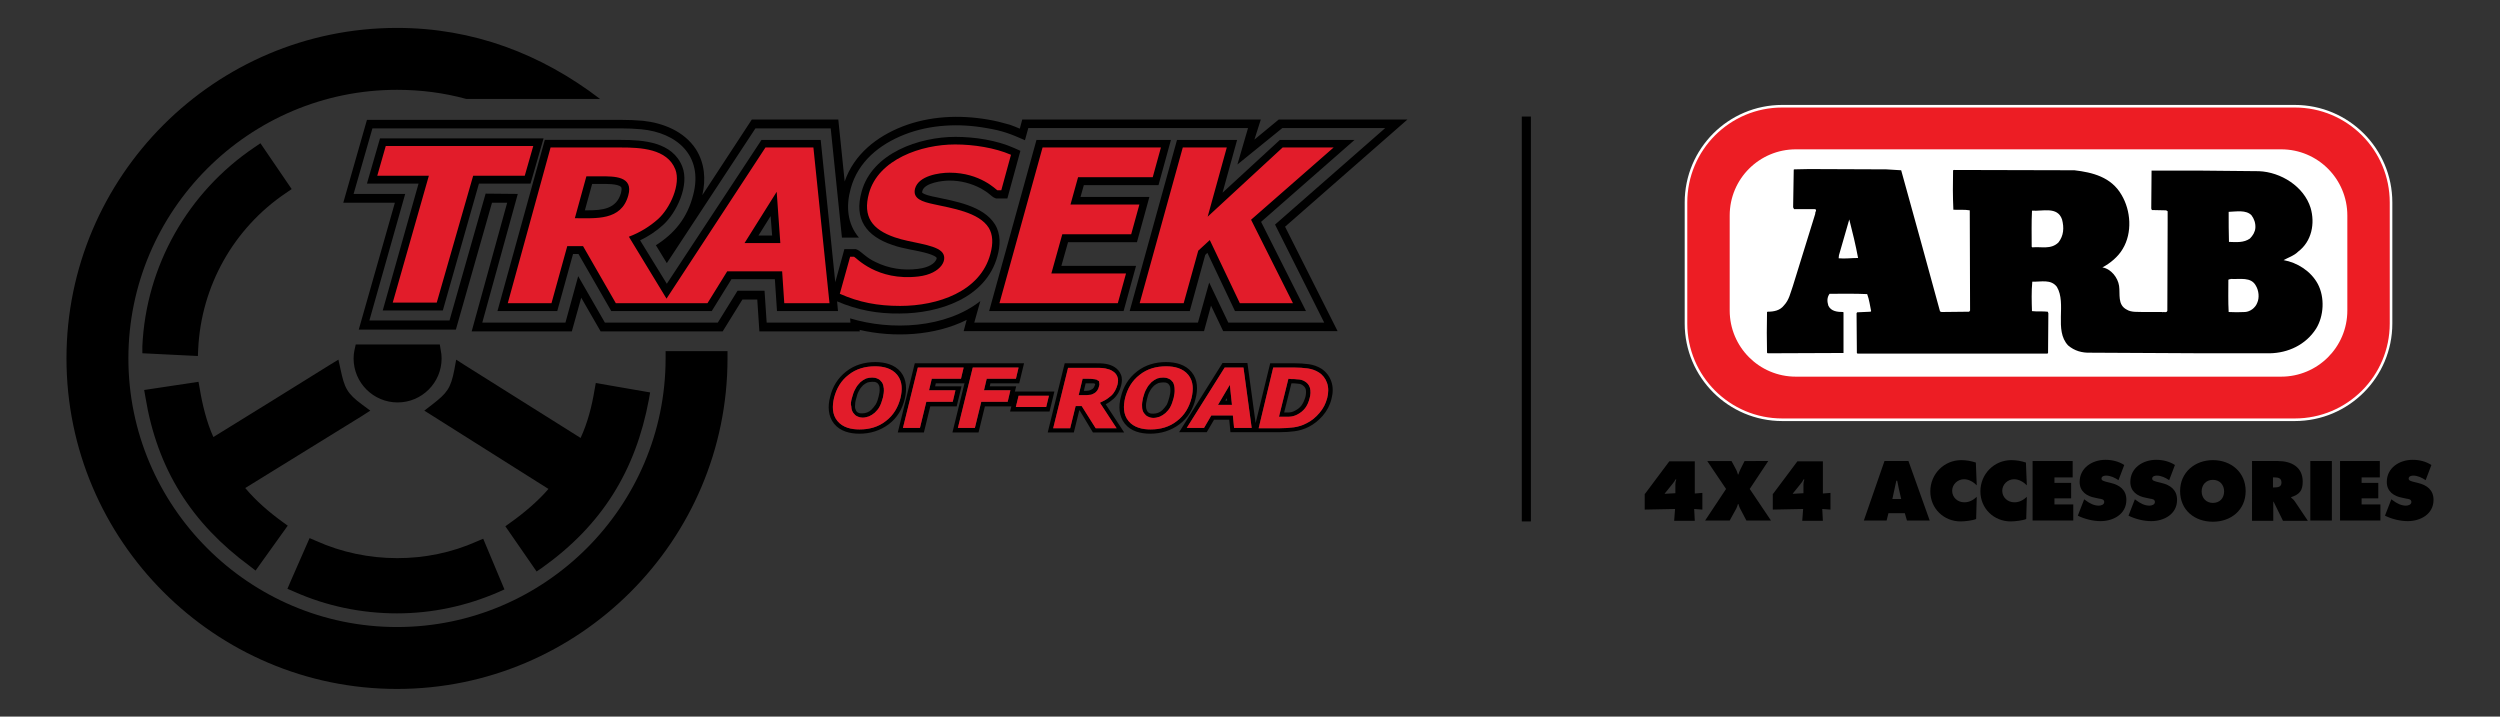
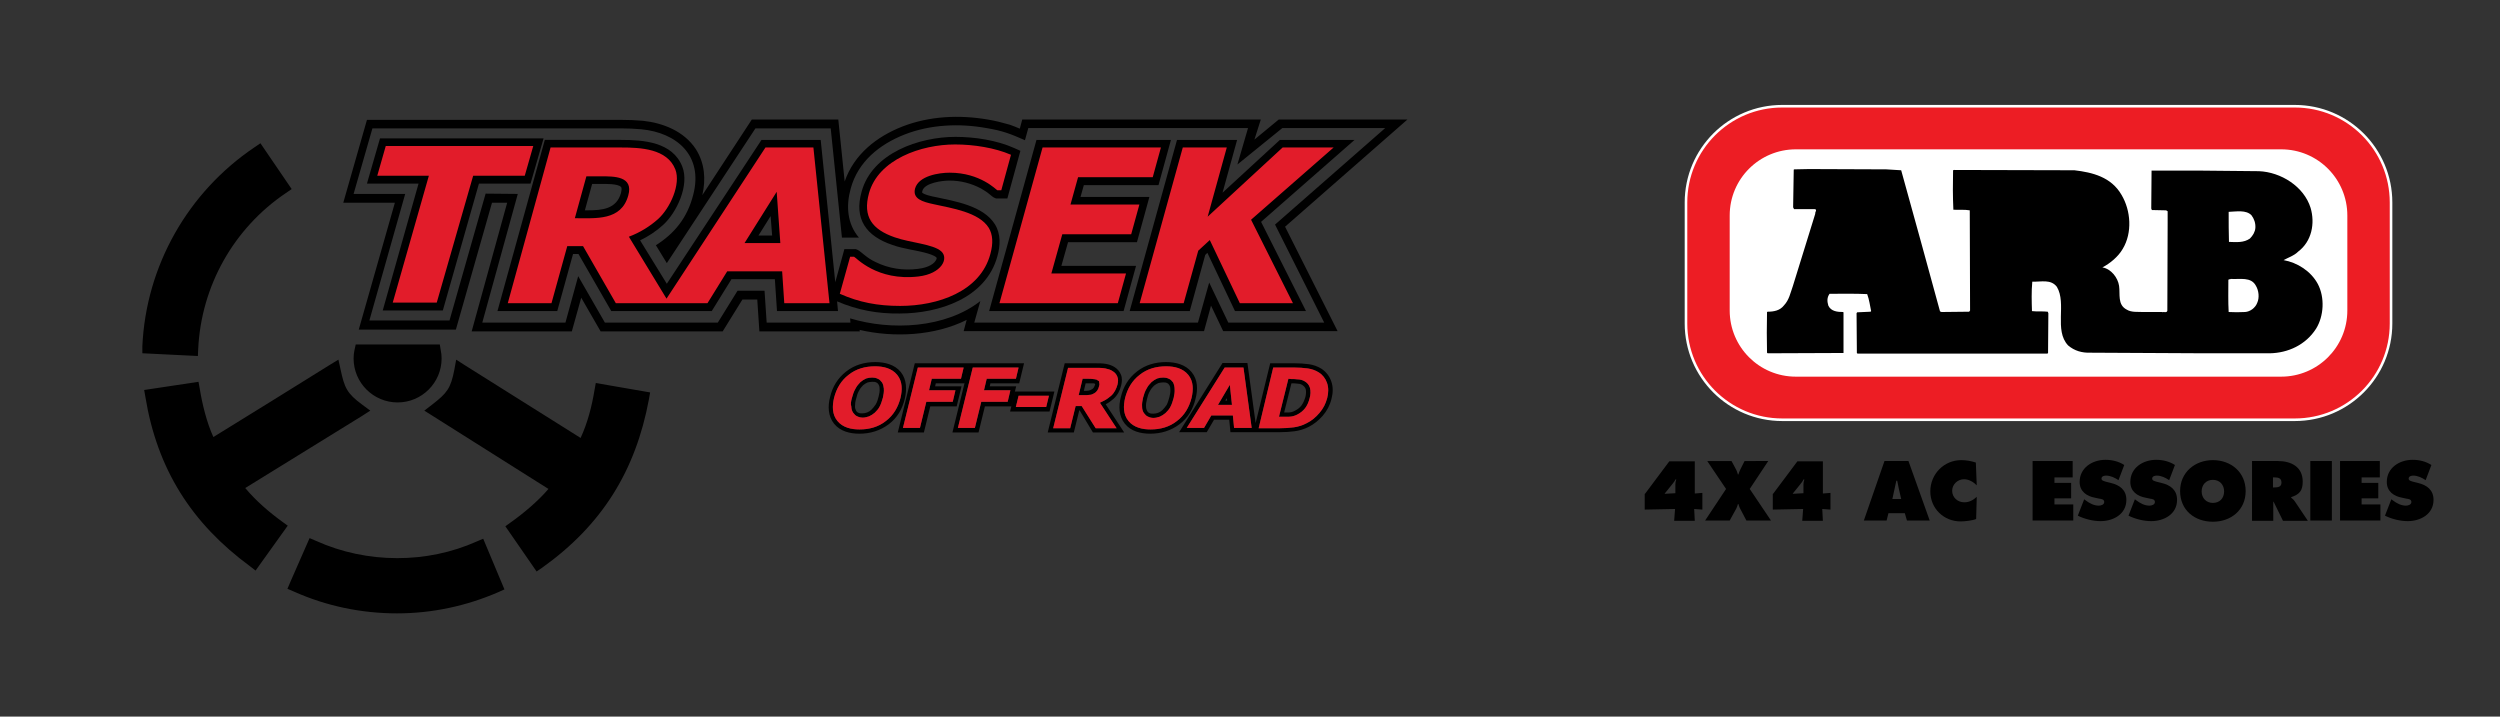
<svg xmlns="http://www.w3.org/2000/svg" xmlns:ns1="http://www.inkscape.org/namespaces/inkscape" xmlns:ns2="http://sodipodi.sourceforge.net/DTD/sodipodi-0.dtd" version="1.1" id="svg3131" ns1:version="0.48.2 r9819" ns2:docname="Trasek.offroad.Logo3 - na koperty" x="0px" y="0px" width="823.7px" height="236.1px" viewBox="0 0 823.7 236.1" style="enable-background:new 0 0 823.7 236.1;" xml:space="preserve">
  <rect x="0" y="0" width="823.7" height="236.1" fill="#333333" stroke="none" />
  <style type="text/css">
	.st0{fill-rule:evenodd;clip-rule:evenodd;}
	.st1{fill-rule:evenodd;clip-rule:evenodd;fill:#E21C2A;}
	.st2{fill:#ED1D24;}
	.st3{fill:none;stroke:#FFFFFF;stroke-width:0.855;}
	.st4{fill:#FFFFFF;}
	.st5{fill:none;stroke:#000000;stroke-width:0;stroke-linecap:square;stroke-miterlimit:2;}
	.st6{fill:none;stroke:#000000;stroke-width:3;stroke-miterlimit:10;}
</style>
  <ns2:namedview bordercolor="#666666" borderopacity="1" gridtolerance="10" guidetolerance="10" id="namedview3151" ns1:current-layer="g3133" ns1:cx="364.29603" ns1:cy="424.95033" ns1:pageopacity="0" ns1:pageshadow="2" ns1:window-height="712" ns1:window-maximized="1" ns1:window-width="1366" ns1:window-x="-4" ns1:window-y="-4" ns1:zoom="1.2685909" objecttolerance="10" pagecolor="#ffffff" showgrid="false">
	</ns2:namedview>
  <g id="g3133" transform="translate(-39.098,-45.405)">
    <path id="path3139" ns1:connector-curvature="0" class="st0" d="M314.9,144.7l0.3,3.2h-20.1l-0.7-10.5h-14.3l-6.5,10.5h-33.1   l-10.8-18.8h-1.8l-5.2,18.8h-19.7l15.6-56.4h25.1c7.5,0,17,0.7,20.2,8.8c2.4,6.1-1.8,15.1-6.3,19.2c-2.3,2.1-4.9,3.8-7.6,5.1   l8.8,14.3L290,91.5h19.5l4.8,46.9l3-10.9h3.8l0.5,0.2c0.7,0.3,1.6,1.2,2.3,1.7c1.1,0.9,2.3,1.7,3.6,2.3c4.4,2.2,9.2,2.9,14,2.3   c1.8-0.2,4.1-0.8,5.4-2.1c0.3-0.3,0.9-1.1,0.8-1.5c0-0.1-0.1-0.1-0.1-0.2c-1.4-1.3-6.7-2.2-8.7-2.6c-1.9-0.4-3.9-0.8-5.8-1.5   c-8.6-2.9-12.7-8.5-10.1-17.6c3.5-12.7,19-18,30.9-18c6.3,0,13.6,1.1,19.4,3.7l2,0.9l-4.3,15.7h-3.7l-0.5-0.2   c-0.6-0.2-1.2-0.9-1.8-1.3c-0.8-0.7-1.7-1.2-2.7-1.8c-3.2-1.7-6.7-2.6-10.4-2.6c-2.2,0-8.2,0.7-8.9,3.4c0,0.1-0.1,0.4-0.1,0.5   c0.4,0.7,3.6,1.4,4.3,1.5c6.5,1.4,15.9,2.9,19.7,9c2,3.2,1.8,7.1,0.8,10.6c-3.8,13.8-19.3,18.8-32.2,18.8   C328.3,148.8,321.7,147.6,314.9,144.7L314.9,144.7z M177,105.9h-17l4.3-14.9h53.9l-4.3,14.9h-17l-11.9,41.8h-19.8L177,105.9z    M436.9,128.7l-0.7,0.7l-5.1,18.5h-19.8l15.6-56.4h19.8l-4.8,17.4l18.9-17.4h24.6l-30.8,27l14.8,29.4H446L436.9,128.7L436.9,128.7z    M396.2,106.4l-1.1,3.9h22.7l-4.1,14.9H391l-2.2,7.8h24.6l-4.1,14.9H365l15.6-56.4h44.3l-4.1,14.9H396.2z M293.5,123l-0.5-6.4   l-4,6.4H293.5z M234.2,106l-2.4,8.7c0.3,0,0.6,0,0.9,0c4.8,0,9.5-0.4,11-5.7c0.1-0.5,0.4-1.6,0-2c-1-1.1-5.2-1-6.6-1H234.2   L234.2,106z" />
    <path id="path3141" ns1:connector-curvature="0" class="st1" d="M168.5,145.1l11.9-41.8h-17l2.8-9.8h48.6l-2.8,9.8h-17   L183,145.1H168.5L168.5,145.1z M465.1,145.3h-17.5l-9.9-20.8l-3.8,3.5l-4.8,17.3h-14.5L428.8,94h14.5l-6.3,22.8L461.7,94h16.8   l-27.2,23.8L465.1,145.3L465.1,145.3z M368.4,145.3L382.6,94h39l-2.7,9.8h-24.6l-2.5,9h22.7l-2.7,9.8h-22.7l-3.6,12.9h24.6   l-2.7,9.8H368.4L368.4,145.3z M335.7,146.2c-7.5,0-13.6-1.2-19.9-4l3.4-12.2h1.3c0.6,0.2,7.5,8.1,21.2,6.5c7.7-0.9,10.1-6,7.5-8.3   c-2.7-2.4-10.2-2.8-15.3-4.6c-7.5-2.6-10.6-6.8-8.5-14.5c3.1-11.2,17.2-16.1,28.4-16.1c6.1,0,13.1,1.1,18.4,3.4l-3.2,11.7h-1.3   c-0.3-0.1-5.6-5.8-15.7-5.8c-3.5,0-10.2,1-11.4,5.2c-0.9,3.4,2.4,4.4,6.2,5.2c5.8,1.3,14.9,2.6,18.1,7.8c1.3,2.2,1.5,5,0.5,8.6   C362.1,141.5,348,146.2,335.7,146.2L335.7,146.2z M258.7,143.8L291.3,94h15.8l5.3,51.3h-14.9l-0.7-10.5h-18.1l-6.5,10.5h-30.2   l-10.8-18.8h-5.2l-5.2,18.8h-14.4L220.5,94h23.2c6.5,0,15.2,0.4,17.9,7.2c1.9,4.9-1.7,12.8-5.7,16.4c-2.7,2.4-5.9,4.4-9.6,5.8   L258.7,143.8L258.7,143.8z M296.2,125.5l-1.2-16.9l-10.6,16.9H296.2z M246.1,109.8c1.8-6.4-4.7-6.3-9-6.3h-4.8l-3.8,13.8   C235.4,117.3,243.8,118.2,246.1,109.8L246.1,109.8z" />
    <path id="path3143" ns1:connector-curvature="0" ns2:nodetypes="ccccscccccccccccccscccccsccccccccccscccccccccccccccccccccssscccc" class="st0" d="   M230.4,189.7c2.3-5,3.7-10.4,4.6-15.9l0.4-2.2l17.9,3.1l-0.4,2.3c-4.4,23.6-15.5,41.4-35.1,55.4l-1.9,1.3l-10.3-14.9l1.8-1.3   c4.1-2.9,9-7,12.4-11c-12.7-8-25.5-16.1-38.2-24.1l-2.7-1.7l2.6-2c4.9-3.8,6.1-5.3,7.3-11.5l0.6-3.3l2.8,1.8   C204.9,173.7,217.7,181.7,230.4,189.7z M203.3,240.5c-10.6,4.6-21.9,7-33.4,7c-11.7,0-23.3-2.4-34-7.2l-2.1-0.9l1.2-2.8l6.1-13.9   l2.1,0.9c8.4,3.8,17.6,5.7,26.8,5.7c9,0,17.9-1.8,26.2-5.5l2.1-0.9l7,16.7L203.3,240.5z M109.4,189.4c12.8-7.9,25.6-15.8,38.4-23.8   l2.8-1.7l0.7,3.2c1.3,6.1,2.1,7.9,7.1,11.6l2.7,2l-2.8,1.8c-12.8,7.9-25.6,15.8-38.4,23.7c3.5,4.2,7.8,7.9,12.2,11.1l1.8,1.3   l-10.6,14.8l-1.8-1.4C102.2,217.8,90.9,200,87,176.2l-0.4-2.3l17.9-2.7l0.4,2.2C105.7,178.4,107.2,184.6,109.4,189.4L109.4,189.4z    M86,159.5c1.2-26.5,15-50.8,37-65.6l1.9-1.3l1.3,1.9l9,13.2l-1.9,1.3c-17.2,11.6-27.9,30.6-28.9,51.4l-0.1,2.3l-18.3-0.9L86,159.5   z M184.3,160.7c0.2,0.9,0.3,1.9,0.3,2.8c0,8-6.5,14.5-14.5,14.5c-8,0-14.5-6.5-14.5-14.5c0-1,0.1-1.9,0.3-2.8l0.4-1.8H184   L184.3,160.7z" />
-     <path id="path3145" ns1:connector-curvature="0" ns2:nodetypes="scccssssccssss" class="st0" d="M169.9,54.6   c25,0,47.4,8.5,66.9,23.4h-42h-2.1c-7.3-2-14.9-3-22.8-3c-48.7,0-88.5,39.7-88.5,88.5c0,48.7,39.7,88.5,88.5,88.5   c48.7,0,88.5-39.7,88.5-88.5c0-0.8,0-1.6,0-2.4h20.4c0,0.8,0,1.6,0,2.4c0,60-48.9,108.9-108.9,108.9c-60,0-108.9-48.9-108.9-108.9   C61,103.5,109.9,54.6,169.9,54.6L169.9,54.6z" />
    <path id="path3147" ns1:connector-curvature="0" ns2:nodetypes="ccccccccccccccssccccccsccccccccccccccccscccsccccccscccccccsccccccccccccccccccccccccccccccccccccccccsccccccccccccccscccccccccscccscccccccscccccccscccccscccccccsccccccccccccccccccccccccscccscccccscccccccscccccccccccccccccccccccccccccccccccccsccccccccccccscccccccccscccsccccccscccccccscccc" class="st0" d="   M448.8,166.5h-6.2l-12.5,19.9h5.7l2.4-4.1h7.1l0.4,4.1h5.8L448.8,166.5z M445,178.8h-4.6l3.9-6.6L445,178.8z M453.8,186.5h7.1   c1.5,0,3-0.1,4.5-0.3c1.4-0.2,2.8-0.6,4.1-1.3c1.7-0.8,3.1-2,4.3-3.4c1.3-1.5,2.1-3.1,2.6-5c0.4-1.6,0.5-3.4-0.1-5   c-0.5-1.4-1.4-2.6-2.7-3.4c-1.1-0.7-2.3-1.1-3.6-1.3c-1.5-0.2-2.9-0.3-4.4-0.3h-7L453.8,186.5z M464.6,170.3c0.7,0,1.3,0,2,0.1   c0.8,0,1.6,0.2,2.3,0.6c0.9,0.5,1.5,1.2,1.8,2.2c0.3,1.1,0.2,2.3-0.1,3.4c-0.3,1.2-0.8,2.4-1.5,3.3c-0.7,0.9-1.6,1.6-2.6,2.1   c-0.8,0.4-1.7,0.7-2.7,0.7c-0.5,0-1,0-1.5,0l-1.8,0l3.1-12.5L464.6,170.3z M335.8,176.5c0.6-2.6,0.7-5.4-1.1-7.6   c-1.8-2.2-4.6-2.8-7.3-2.8c-3.2,0-6.2,0.8-8.7,2.8c-2.5,1.9-4,4.5-4.8,7.6c-0.6,2.6-0.7,5.4,1.1,7.6c1.8,2.2,4.6,2.8,7.3,2.8   c3.2,0,6.2-0.8,8.7-2.8C333.5,182.2,335,179.6,335.8,176.5z M319.8,176.5c0.3-1.1,0.6-2.1,1.2-3.1c0.4-0.8,1-1.5,1.6-2.1   c0.6-0.5,1.2-0.9,1.9-1.2c0.6-0.2,1.3-0.3,2-0.3c0.6,0,1.2,0.1,1.8,0.4c0.6,0.2,1,0.7,1.4,1.2c0.4,0.6,0.5,1.3,0.6,2   c0.1,1-0.1,2.1-0.3,3c-0.3,1-0.6,2.1-1.1,3c-0.4,0.8-1,1.4-1.6,2c-0.6,0.5-1.2,0.9-1.9,1.2c-0.7,0.2-1.3,0.4-2,0.4   c-0.6,0-1.2-0.1-1.8-0.4c-0.6-0.2-1-0.7-1.4-1.2c-0.4-0.6-0.6-1.3-0.6-2C319.3,178.6,319.5,177.5,319.8,176.5z M355.7,170.3   l0.9-3.8h-15.1l-4.9,19.9h5.6l2.1-8.6h8.7l0.9-3.8h-8.7l0.9-3.8H355.7z M373.8,170.3l0.9-3.8h-15.1l-4.9,19.9h5.6l2.1-8.6h8.7   l0.9-3.8h-8.7l0.9-3.8H373.8z M383.8,179.5l0.9-3.7h-10l-0.9,3.7H383.8z M400.1,186.5h6.9l-5.5-8.4l1.4-0.7c0.8-0.4,1.6-1,2.3-1.6   c1.1-1,1.7-2.3,2.1-3.7c0.2-0.9,0.3-1.8-0.1-2.7c-0.3-0.7-0.8-1.3-1.5-1.7c-0.7-0.5-1.5-0.7-2.4-0.9c-1.1-0.2-2.1-0.2-3.2-0.2H391   l-4.9,19.9h5.6l1.8-7.3h2L400.1,186.5z M401.3,171.7c0.1,0.3,0,0.7-0.1,1c-0.1,0.5-0.3,1-0.6,1.4c-0.3,0.4-0.6,0.7-1,0.9   c-0.5,0.3-1,0.5-1.5,0.5c-0.6,0.1-1.2,0.1-1.8,0.1l-1.8,0l1.3-5.4h1.9c0.5,0,1.1,0,1.6,0.1c0.4,0,0.7,0.1,1.1,0.2l0,0l0,0   c0.1,0,0.1,0,0.3,0.2l0.5,0.3L401.3,171.7z M431.7,176.5c0.6-2.6,0.7-5.4-1.1-7.6c-1.8-2.2-4.6-2.8-7.3-2.8c-3.2,0-6.2,0.8-8.7,2.8   c-2.5,1.9-4,4.5-4.8,7.6c-0.6,2.6-0.7,5.4,1.1,7.6c1.8,2.2,4.6,2.8,7.3,2.8c3.2,0,6.2-0.8,8.7-2.8   C429.4,182.2,430.9,179.6,431.7,176.5z M426.1,173.5c0.1,1-0.1,2.1-0.3,3c-0.3,1-0.6,2.1-1.1,3c-0.4,0.8-1,1.4-1.6,2   c-0.6,0.5-1.2,0.9-1.9,1.2c-0.7,0.2-1.3,0.4-2,0.4c-0.6,0-1.2-0.1-1.8-0.4c-0.6-0.2-1-0.7-1.4-1.2c-0.4-0.6-0.6-1.3-0.6-2   c-0.1-1,0.1-2.1,0.3-3c0.3-1.1,0.6-2.1,1.2-3.1c0.4-0.8,1-1.5,1.6-2.1c0.6-0.5,1.2-0.9,1.9-1.2c0.6-0.2,1.3-0.3,2-0.3   c0.6,0,1.2,0.1,1.8,0.4c0.6,0.2,1,0.7,1.4,1.2C425.9,172,426.1,172.8,426.1,173.5z M452.8,184.8l4.8-19.7h8.1   c1.5,0,3.1,0.1,4.6,0.3c1.5,0.2,2.9,0.7,4.2,1.5c1.5,1,2.6,2.4,3.2,4.1c0.7,1.9,0.6,3.9,0.1,5.8c-0.5,2.1-1.5,4-2.9,5.6   c-1.3,1.5-2.9,2.8-4.7,3.7c-1.4,0.7-3,1.2-4.6,1.4c-1.5,0.2-3.1,0.3-4.7,0.3h-16.4l-0.4-4.1h-5l-2.4,4.1h-9.1l14.3-22.8h8.2   L452.8,184.8z M443.4,177.4l-0.1-0.8l-0.5,0.8H443.4z M464.6,171.7l-2.4,9.6c0.5,0,1,0,1.5,0c0.7,0,1.4-0.2,2.1-0.6   c0.8-0.4,1.6-1,2.1-1.7c0.6-0.8,1-1.8,1.3-2.8c0.2-0.8,0.3-1.8,0.1-2.6c-0.2-0.6-0.6-1-1.2-1.4c-0.5-0.3-1.1-0.4-1.6-0.4   C465.9,171.7,465.2,171.7,464.6,171.7L464.6,171.7z M337.2,176.8c-0.8,3.4-2.5,6.3-5.3,8.4c-2.8,2.1-6.1,3.1-9.6,3.1   c-3.2,0-6.4-0.8-8.4-3.3c-2-2.5-2.1-5.8-1.3-8.8c0.8-3.4,2.5-6.2,5.3-8.4c2.8-2.2,6.1-3.1,9.6-3.1c3.1,0,6.4,0.8,8.4,3.3   C337.9,170.5,337.9,173.8,337.2,176.8z M320.8,179.4c0,0.5,0.2,1,0.4,1.4c0.2,0.3,0.4,0.5,0.7,0.6c0.4,0.2,0.8,0.2,1.3,0.2   c0.5,0,1.1-0.1,1.6-0.3c0.5-0.2,1-0.5,1.4-0.9c0.5-0.5,1-1.1,1.4-1.7c0.5-0.8,0.8-1.8,1-2.7c0.2-0.8,0.4-1.7,0.3-2.6   c0-0.5-0.1-1-0.4-1.4c-0.2-0.3-0.4-0.5-0.7-0.6c-0.4-0.2-0.8-0.2-1.3-0.2c-0.5,0-1,0.1-1.5,0.2c-0.5,0.2-1,0.5-1.5,0.9   c-0.5,0.5-1,1.1-1.3,1.7c-0.5,0.8-0.8,1.8-1,2.7C320.9,177.6,320.8,178.6,320.8,179.4L320.8,179.4z M347.4,171.8l-0.2,0.9h8.7   l-1.6,6.6h-8.7l-2.1,8.6h-8.6l5.6-22.8h18l-1.6,6.6H347.4z M365.4,171.8l-0.2,0.9h8.7l-1.6,6.6h-8.7l-2.1,8.6h-8.6l5.6-22.8h18   l-1.6,6.6H365.4z M384.9,181h-13l1.6-6.6h13L384.9,181z M394.8,180.6h-0.1l-1.8,7.3h-8.6l5.6-22.8h10.2c1.1,0,2.3,0,3.4,0.2   c1,0.2,2,0.5,2.9,1.1c0.9,0.6,1.6,1.4,2,2.4c0.5,1.1,0.4,2.4,0.1,3.6c-0.4,1.7-1.2,3.2-2.5,4.4c-0.8,0.7-1.6,1.3-2.6,1.8l6.1,9.3   h-10.3L394.8,180.6z M399.9,171.9c0,0-0.1,0-0.1-0.1c-0.2-0.1-0.5-0.1-0.7-0.1c-0.5,0-1,0-1.5,0h-0.8l-0.6,2.5c0.5,0,1.1,0,1.6-0.1   c0.4-0.1,0.7-0.2,1-0.4c0.2-0.1,0.5-0.3,0.6-0.5c0.2-0.2,0.3-0.6,0.4-0.8C399.9,172.2,400,172,399.9,171.9L399.9,171.9z M433,176.8   c-0.8,3.4-2.5,6.3-5.3,8.4c-2.8,2.1-6.1,3.1-9.6,3.1c-3.2,0-6.4-0.8-8.4-3.3c-2-2.5-2.1-5.8-1.3-8.8c0.8-3.4,2.5-6.2,5.3-8.4   c2.8-2.2,6.1-3.1,9.6-3.1c3.1,0,6.4,0.8,8.4,3.3C433.8,170.5,433.8,173.8,433,176.8z M424.4,176.2c0.2-0.8,0.4-1.7,0.3-2.6   c0-0.5-0.1-1-0.4-1.4c-0.2-0.3-0.4-0.5-0.7-0.6c-0.4-0.2-0.8-0.2-1.3-0.2c-0.5,0-1,0.1-1.5,0.2c-0.5,0.2-1,0.5-1.5,0.9   c-0.5,0.5-1,1.1-1.3,1.7c-0.5,0.8-0.8,1.8-1,2.7c-0.2,0.8-0.4,1.8-0.3,2.6c0,0.5,0.2,1,0.4,1.4c0.2,0.3,0.4,0.5,0.7,0.6   c0.4,0.2,0.8,0.2,1.3,0.2c0.5,0,1.1-0.1,1.6-0.3c0.5-0.2,1-0.5,1.4-0.9c0.5-0.5,1-1.1,1.4-1.7C423.9,178,424.2,177,424.4,176.2z" />
    <path id="path3149" ns1:connector-curvature="0" class="st0" d="M357.6,150.8c-10.6,5.3-24,5.9-35.3,3.3l0.1,0.5h-33.1   l-0.7-10.5h-4.9l-6.5,10.5h-40.2l-6.4-11.1l-3.1,11.1h-33l11.7-42.4l-5,0l-11.9,41.8h-32l11.9-41.8h-17l7.8-27.3l55.9,0h27.9   c2.4,0,4.7,0.1,7.1,0.3c6.6,0.7,13.6,3.4,17.5,9.4c2.9,4.6,3.3,9.9,2.1,15.1l16.3-24.9h28.5l2.1,20.4c3.1-9,10.6-14.8,19-18.1   c9-3.5,18.9-3.9,28.2-2.3c2.4,0.4,4.8,1,7.2,1.7c1.1,0.4,2.2,0.8,3.3,1.3l0.8-3h78.6l-2.1,6.6l8-6.6h42.4l-40.3,35.3l17.3,34.4   h-37.7l-4-8.4l-2.3,8.4h-79.2L357.6,150.8L357.6,150.8z M259,126.9C258.9,126.9,258.9,126.9,259,126.9L259,126.9L259,126.9z    M433.8,151.7l3.7-13.2l6.3,13.2h31.6l-16.2-32.3l36.3-31.8h-33.9l-14.8,12l3.5-12h-72.4l-1.1,4c-4.8-2.1-7.3-3.1-12.7-4   c-8.9-1.6-18.4-1.2-26.9,2.1c-8.4,3.3-15.4,9-17.8,17.8c-1.6,5.7-1.2,11.6,2.7,16.2h-5.6l-3.7-36H288l-29.2,44.4l-3.6-5.9   c6.2-3.9,10.4-9.1,12.3-16.6c3.4-13-5.5-20.5-17.1-21.6c-2.3-0.2-4.5-0.3-6.8-0.3h-27.9v0l-53.9,0l-6.2,21.6h17L160.8,151h26.4   l11.9-41.8l10.6,0.1L198,151.7h27.4l4.2-15.3l8.8,15.3h37.2l6.5-10.5h8.9l0.7,10.5h27.6l-0.1-1.4c13.5,4.1,31.4,3.3,42.9-5.7   l-2,7.1H433.8L433.8,151.7z" />
    <path id="path4096" ns1:connector-curvature="0" ns2:nodetypes="ccccccccccccccssccccccsccccccccccccccccscccsccccccscccccccsccccccccccccccccccccccccccccccccccccccccsccccccccccccccscccccccccscccscccccccscccccccsccc" class="st1" d="   M448.8,166.5h-6.2l-12.5,19.9h5.7l2.4-4.1h7.1l0.4,4.1h5.8L448.8,166.5z M445,178.8h-4.6l3.9-6.6L445,178.8z M453.8,186.5h7.1   c1.5,0,3-0.1,4.5-0.3c1.4-0.2,2.8-0.6,4.1-1.3c1.7-0.8,3.1-2,4.3-3.4c1.3-1.5,2.1-3.1,2.6-5c0.4-1.6,0.5-3.4-0.1-5   c-0.5-1.4-1.4-2.6-2.7-3.4c-1.1-0.7-2.3-1.1-3.6-1.3c-1.5-0.2-2.9-0.3-4.4-0.3h-7L453.8,186.5z M464.6,170.3c0.7,0,1.3,0,2,0.1   c0.8,0,1.6,0.2,2.3,0.6c0.9,0.5,1.5,1.2,1.8,2.2c0.3,1.1,0.2,2.3-0.1,3.4c-0.3,1.2-0.8,2.4-1.5,3.3c-0.7,0.9-1.6,1.6-2.6,2.1   c-0.8,0.4-1.7,0.7-2.7,0.7c-0.5,0-1,0-1.5,0l-1.8,0l3.1-12.5L464.6,170.3z M335.8,176.5c0.6-2.6,0.7-5.4-1.1-7.6   c-1.8-2.2-4.6-2.8-7.3-2.8c-3.2,0-6.2,0.8-8.7,2.8c-2.5,1.9-4,4.5-4.8,7.6c-0.6,2.6-0.7,5.4,1.1,7.6c1.8,2.2,4.6,2.8,7.3,2.8   c3.2,0,6.2-0.8,8.7-2.8C333.5,182.2,335,179.6,335.8,176.5z M319.8,176.5c0.3-1.1,0.6-2.1,1.2-3.1c0.4-0.8,1-1.5,1.6-2.1   c0.6-0.5,1.2-0.9,1.9-1.2c0.6-0.2,1.3-0.3,2-0.3c0.6,0,1.2,0.1,1.8,0.4c0.6,0.2,1,0.7,1.4,1.2c0.4,0.6,0.5,1.3,0.6,2   c0.1,1-0.1,2.1-0.3,3c-0.3,1-0.6,2.1-1.1,3c-0.4,0.8-1,1.4-1.6,2c-0.6,0.5-1.2,0.9-1.9,1.2c-0.7,0.2-1.3,0.4-2,0.4   c-0.6,0-1.2-0.1-1.8-0.4c-0.6-0.2-1-0.7-1.4-1.2c-0.4-0.6-0.6-1.3-0.6-2C319.3,178.6,319.5,177.5,319.8,176.5z M355.7,170.3   l0.9-3.8h-15.1l-4.9,19.9h5.6l2.1-8.6h8.7l0.9-3.8h-8.7l0.9-3.8H355.7z M373.8,170.3l0.9-3.8h-15.1l-4.9,19.9h5.6l2.1-8.6h8.7   l0.9-3.8h-8.7l0.9-3.8H373.8z M383.8,179.5l0.9-3.7h-10l-0.9,3.7H383.8z M400.1,186.5h6.9l-5.5-8.4l1.4-0.7c0.8-0.4,1.6-1,2.3-1.6   c1.1-1,1.7-2.3,2.1-3.7c0.2-0.9,0.3-1.8-0.1-2.7c-0.3-0.7-0.8-1.3-1.5-1.7c-0.7-0.5-1.5-0.7-2.4-0.9c-1.1-0.2-2.1-0.2-3.2-0.2H391   l-4.9,19.9h5.6l1.8-7.3h2L400.1,186.5z M401.3,171.7c0.1,0.3,0,0.7-0.1,1c-0.1,0.5-0.3,1-0.6,1.4c-0.3,0.4-0.6,0.7-1,0.9   c-0.5,0.3-1,0.5-1.5,0.5c-0.6,0.1-1.2,0.1-1.8,0.1l-1.8,0l1.3-5.4h1.9c0.5,0,1.1,0,1.6,0.1c0.4,0,0.7,0.1,1.1,0.2l0,0l0,0   c0.1,0,0.1,0,0.3,0.2l0.5,0.3L401.3,171.7z M431.7,176.5c0.6-2.6,0.7-5.4-1.1-7.6c-1.8-2.2-4.6-2.8-7.3-2.8c-3.2,0-6.2,0.8-8.7,2.8   c-2.5,1.9-4,4.5-4.8,7.6c-0.6,2.6-0.7,5.4,1.1,7.6c1.8,2.2,4.6,2.8,7.3,2.8c3.2,0,6.2-0.8,8.7-2.8   C429.4,182.2,430.9,179.6,431.7,176.5z M426.1,173.5c0.1,1-0.1,2.1-0.3,3c-0.3,1-0.6,2.1-1.1,3c-0.4,0.8-1,1.4-1.6,2   c-0.6,0.5-1.2,0.9-1.9,1.2c-0.7,0.2-1.3,0.4-2,0.4c-0.6,0-1.2-0.1-1.8-0.4c-0.6-0.2-1-0.7-1.4-1.2c-0.4-0.6-0.6-1.3-0.6-2   c-0.1-1,0.1-2.1,0.3-3c0.3-1.1,0.6-2.1,1.2-3.1c0.4-0.8,1-1.5,1.6-2.1c0.6-0.5,1.2-0.9,1.9-1.2c0.6-0.2,1.3-0.3,2-0.3   c0.6,0,1.2,0.1,1.8,0.4c0.6,0.2,1,0.7,1.4,1.2C425.9,172,426.1,172.8,426.1,173.5z" />
  </g>
  <g>
    <path class="st2" d="M756.1,138.3c17.5,0,31.7-14.2,31.7-31.7V66.7c0-17.5-14.2-31.7-31.7-31.7H587.2c-17.5,0-31.7,14.2-31.7,31.7   v39.9c0,17.5,14.2,31.7,31.7,31.7H756.1z" />
  </g>
  <g>
    <path class="st3" d="M756.1,138.3c17.5,0,31.7-14.2,31.7-31.7V66.7c0-17.5-14.2-31.7-31.7-31.7H587.2c-17.5,0-31.7,14.2-31.7,31.7   v39.9c0,17.5,14.2,31.7,31.7,31.7H756.1z" />
  </g>
  <g>
    <path class="st4" d="M751.6,124.1c12,0,21.8-9.7,21.8-21.8V71c0-12-9.7-21.8-21.8-21.8H591.7c-12,0-21.8,9.7-21.8,21.8v31.3   c0,12,9.7,21.8,21.8,21.8H751.6z" />
    <path d="M626.4,56.1l6.5,23.5l6.3,23l0.5,0.2l9.1-0.1l0.3-0.4l-0.1-33c-1.8-0.3-3.4-0.1-5.4-0.2c-0.2-4.4-0.2-8.4-0.1-13l0.3-0.1   l39.7,0.1c5.9,0.7,12.1,2.2,15.5,8.1c3.1,5.2,3.6,12.5,0.4,17.8c-1.5,2.6-4.2,4.8-6.7,6.1c2.9,0.5,5.1,3.4,5.5,6.1   c0.4,2.7-0.6,6.2,2.5,7.8c1.6,1,3.7,0.7,5.5,0.8h6.2v0.1c0.4-0.3,1.5,0.3,1.7-0.5l0.1-28.7v-4.1l-0.5-0.3l-4.7-0.1l-0.2-0.5   l0.1-12.5h15.3l20.1,0.2c7.2,0.3,14.8,5,17,12.1c1.5,5.1,0.4,11-4.1,14.4c-1.4,1.4-3.2,1.9-4.8,2.8c4.5,0.8,9,3.6,11.3,7.9   c2.3,4.4,2,10.5-0.6,14.7c-3.4,5.3-9.2,8-15.3,8.1h-21.1l-37.9-0.2c-2.8,0.1-5.3-0.6-7.4-2.4c-4.7-5-0.4-13.8-3.7-19.3   c-2-2.6-5.1-1.6-8.1-1.7c-0.3,3.4-0.2,6.5-0.1,9.7c1.6,0.2,3.6,0,5.2,0.2l0.2,0.5l-0.1,13.1l-0.2,0.2H612l-0.2-0.2l-0.1-13.1   l0.2-0.3l4.4-0.2l0.2-0.2c-0.4-1.9-0.6-3.7-1.3-5.6c-4.1-0.2-8.5-0.1-12.4-0.1c-0.9,1.3-0.8,2.5-0.4,3.9c0.9,1.9,3,2.1,4.9,2.1   l0.1,0.2v13.3l-25,0.1l-0.2-0.2c-0.1-4-0.1-9.1,0-13.4l0.2-0.1c2.1,0,4.1-0.4,5.4-2.1c1.7-1.8,2.1-4.1,2.9-6.3l7.4-23.9   c-0.2-0.4,0.8-1.4-0.2-1.5h-6.8l-0.3-0.6l0.2-12.4l0.2-0.1l4.8-0.1l25.5,0.1L626.4,56.1z" />
    <path class="st5" d="M626.4,56.1l6.5,23.5l6.3,23l0.5,0.2l9.1-0.1l0.3-0.4l-0.1-33c-1.8-0.3-3.4-0.1-5.4-0.2   c-0.2-4.4-0.2-8.4-0.1-13l0.3-0.1l39.7,0.1c5.9,0.7,12.1,2.2,15.5,8.1c3.1,5.2,3.6,12.5,0.4,17.8c-1.5,2.6-4.2,4.8-6.7,6.1   c2.9,0.5,5.1,3.4,5.5,6.1c0.4,2.7-0.6,6.2,2.5,7.8c1.6,1,3.7,0.7,5.5,0.8h6.2v0.1c0.4-0.3,1.5,0.3,1.7-0.5l0.1-28.7v-4.1l-0.5-0.3   l-4.7-0.1l-0.2-0.5l0.1-12.5h15.3l20.1,0.2c7.2,0.3,14.8,5,17,12.1c1.5,5.1,0.4,11-4.1,14.4c-1.4,1.4-3.2,1.9-4.8,2.8   c4.5,0.8,9,3.6,11.3,7.9c2.3,4.4,2,10.5-0.6,14.7c-3.4,5.3-9.2,8-15.3,8.1h-21.1l-37.9-0.2c-2.8,0.1-5.3-0.6-7.4-2.4   c-4.7-5-0.4-13.8-3.7-19.3c-2-2.6-5.1-1.6-8.1-1.7c-0.3,3.4-0.2,6.5-0.1,9.7c1.6,0.2,3.6,0,5.2,0.2l0.2,0.5l-0.1,13.1l-0.2,0.2H612   l-0.2-0.2l-0.1-13.1l0.2-0.3l4.4-0.2l0.2-0.2c-0.4-1.9-0.6-3.7-1.3-5.6c-4.1-0.2-8.5-0.1-12.4-0.1c-0.9,1.3-0.8,2.5-0.4,3.9   c0.9,1.9,3,2.1,4.9,2.1l0.1,0.2v13.3l-25,0.1l-0.2-0.2c-0.1-4-0.1-9.1,0-13.4l0.2-0.1c2.1,0,4.1-0.4,5.4-2.1   c1.7-1.8,2.1-4.1,2.9-6.3l7.4-23.9c-0.2-0.4,0.8-1.4-0.2-1.5h-6.8l-0.3-0.6l0.2-12.4l0.2-0.1l4.8-0.1l25.5,0.1L626.4,56.1z" />
-     <path class="st4" d="M679.4,72.3c0.7,2.7,0.6,5.3-1.2,7.6c-2.5,2.4-5.6,1.3-8.6,1.6l-0.2-0.2c0-4.3-0.1-7.7,0.1-11.9   C672.9,69.7,677.9,67.9,679.4,72.3" />
    <path class="st4" d="M741.8,70.9c0.9,1.2,1.4,2.6,1.3,4.2c-0.1,1.3-0.8,2.5-1.8,3.5c-2,1.4-4.4,1.2-6.9,1.1   c-0.1-2.9-0.1-6.7-0.1-9.9C736.9,69.7,740,69.1,741.8,70.9" />
-     <path class="st4" d="M612.2,85c-2.3,0-4.2,0.3-6.4,0.1l0.1-1l3.4-11.8C610.4,76.6,611.4,80.7,612.2,85" />
    <path class="st4" d="M743.3,94.2c0.9,1.5,1.2,3.9,0.4,5.6c-0.6,1.6-2.3,2.9-4,3c-1.8,0.1-3.6,0.1-5.4,0c-0.2-3.4-0.1-7.1-0.1-10.6   c0.2-0.3,0.6-0.1,0.8-0.3C738,92.1,741.7,91.1,743.3,94.2" />
    <path d="M542,162.7l8-10.7h8.4v10.6l2.5-0.2v5.5l-2.7-0.2l0.2,3.9h-6.8l0.3-3.9l-10,0.2V162.7z M548.5,162.6v0.1l3.5-0.2v-2.9   c0-0.5,0.1-1.1,0.3-1.6l-0.2-0.1c-0.3,0.6-0.7,1.1-1.1,1.6L548.5,162.6z" />
    <path d="M582.6,151.9l-6.1,9.2l7,10.4h-8.1l-2.2-4.2c-0.2-0.4-0.3-0.8-0.4-1.2h-0.2c-0.1,0.5-0.3,0.9-0.5,1.4l-2.2,4h-8.1l6.9-10.4   l-6.2-9.2h8l1.5,2.8c0.3,0.5,0.4,1.1,0.6,1.6h0.2c0.1-0.6,0.4-1.1,0.6-1.6l1.4-2.8H582.6z" />
    <path d="M584.2,162.7l8-10.7h8.4v10.6l2.5-0.2v5.5l-2.7-0.2l0.2,3.9h-6.8l0.3-3.9l-10,0.2V162.7z M590.7,162.6v0.1l3.5-0.2v-2.9   c0-0.5,0.1-1.1,0.3-1.6l-0.2-0.1c-0.3,0.6-0.7,1.1-1.1,1.6L590.7,162.6z" />
    <path d="M621.6,171.5h-7.5l6.8-19.6h7.9l7,19.6h-7.5l-0.7-2.4h-5.4L621.6,171.5z M626.4,164.4l-0.8-3.5c-0.2-0.8-0.3-1.7-0.5-2.5   h-0.3l-1.3,6H626.4z" />
    <path d="M651.3,159.9c-1.1-1.1-2.6-2-4.2-2c-2.1,0-3.9,1.7-3.9,3.8c0,2.2,1.8,3.8,4,3.8c1.6,0,2.9-0.7,4.1-1.8l-0.2,7.3   c-1.1,0.5-3.8,0.8-5.1,0.8c-5.6,0-10-4.3-10-9.9c0-5.7,4.5-10.3,10.2-10.3c1.6,0,3.3,0.3,4.8,0.8L651.3,159.9z" />
-     <path d="M667.8,159.9c-1.1-1.1-2.6-2-4.2-2c-2.1,0-3.9,1.7-3.9,3.8c0,2.2,1.8,3.8,4,3.8c1.6,0,2.9-0.7,4.1-1.8l-0.2,7.3   c-1.1,0.5-3.8,0.8-5.1,0.8c-5.6,0-10-4.3-10-9.9c0-5.7,4.5-10.3,10.2-10.3c1.6,0,3.3,0.3,4.8,0.8L667.8,159.9z" />
    <polygon points="669.7,151.9 682.9,151.9 682.9,157.3 676.9,157.3 676.9,159.1 682.4,159.1 682.4,164.2 676.9,164.2 676.9,166.2    683.1,166.2 683.1,171.5 669.7,171.5  " />
    <path d="M686.7,164.5l0.4,0.3c1.3,1,2.8,1.8,4.4,1.8c0.7,0,1.8-0.3,1.8-1.2c0-0.9-0.9-1-1.6-1.1l-1.4-0.3c-2.8-0.5-5.1-2.1-5.1-5.2   c0-4.7,4.2-7.3,8.5-7.3c2.2,0,4.3,0.5,6.2,1.7l-1.9,5c-1.2-0.8-2.6-1.5-4.1-1.5c-0.6,0-1.5,0.2-1.5,1c0,0.7,0.9,0.8,1.4,1l1.6,0.4   c3,0.7,5.2,2.3,5.2,5.6c0,4.7-4.3,7-8.5,7c-2.5,0-5.3-0.7-7.5-1.8L686.7,164.5z" />
    <path d="M703.4,164.5l0.4,0.3c1.3,1,2.8,1.8,4.4,1.8c0.7,0,1.8-0.3,1.8-1.2c0-0.9-0.9-1-1.6-1.1l-1.4-0.3c-2.8-0.5-5.1-2.1-5.1-5.2   c0-4.7,4.2-7.3,8.5-7.3c2.2,0,4.3,0.5,6.2,1.7l-1.9,5c-1.2-0.8-2.6-1.5-4.1-1.5c-0.6,0-1.5,0.2-1.5,1c0,0.7,0.9,0.8,1.4,1l1.6,0.4   c3,0.7,5.2,2.3,5.2,5.6c0,4.7-4.3,7-8.5,7c-2.5,0-5.3-0.7-7.5-1.8L703.4,164.5z" />
    <path d="M739.9,161.8c0,6.3-4.9,10.1-10.8,10.1c-6,0-10.8-3.8-10.8-10.1c0-6.2,4.9-10.2,10.8-10.2   C735.1,151.6,739.9,155.6,739.9,161.8 M725.4,161.9c0,2.2,1.5,3.8,3.7,3.8c2.2,0,3.7-1.5,3.7-3.8c0-2.1-1.4-3.8-3.7-3.8   S725.4,159.8,725.4,161.9" />
    <path d="M741.9,151.9h8.6c4.4,0,8.2,1.9,8.2,6.8c0,3-1.1,4.2-3.8,5.1v0.2c0.4,0.3,0.8,0.6,1.2,1.2l4.3,6.4h-8.2l-3.1-6.3h-0.1v6.3   h-7V151.9z M748.9,160.6h0.5c1.2,0,2.3-0.2,2.3-1.6c0-1.5-1.1-1.7-2.3-1.7h-0.5V160.6z" />
    <rect x="761.2" y="151.9" width="7.1" height="19.6" />
    <polygon points="771,151.9 784.1,151.9 784.1,157.3 778.1,157.3 778.1,159.1 783.6,159.1 783.6,164.2 778.1,164.2 778.1,166.2    784.3,166.2 784.3,171.5 771,171.5  " />
    <path d="M787.9,164.5l0.4,0.3c1.3,1,2.8,1.8,4.4,1.8c0.7,0,1.8-0.3,1.8-1.2c0-0.9-0.9-1-1.6-1.1l-1.4-0.3c-2.8-0.5-5.1-2.1-5.1-5.2   c0-4.7,4.2-7.3,8.5-7.3c2.2,0,4.3,0.5,6.2,1.7l-1.9,5c-1.2-0.8-2.6-1.5-4.1-1.5c-0.6,0-1.5,0.2-1.5,1c0,0.7,0.9,0.8,1.4,1l1.6,0.4   c3,0.7,5.2,2.3,5.2,5.6c0,4.7-4.3,7-8.5,7c-2.5,0-5.3-0.7-7.5-1.8L787.9,164.5z" />
  </g>
-   <line class="st6" x1="502.9" y1="38.4" x2="502.9" y2="171.8" />
</svg>